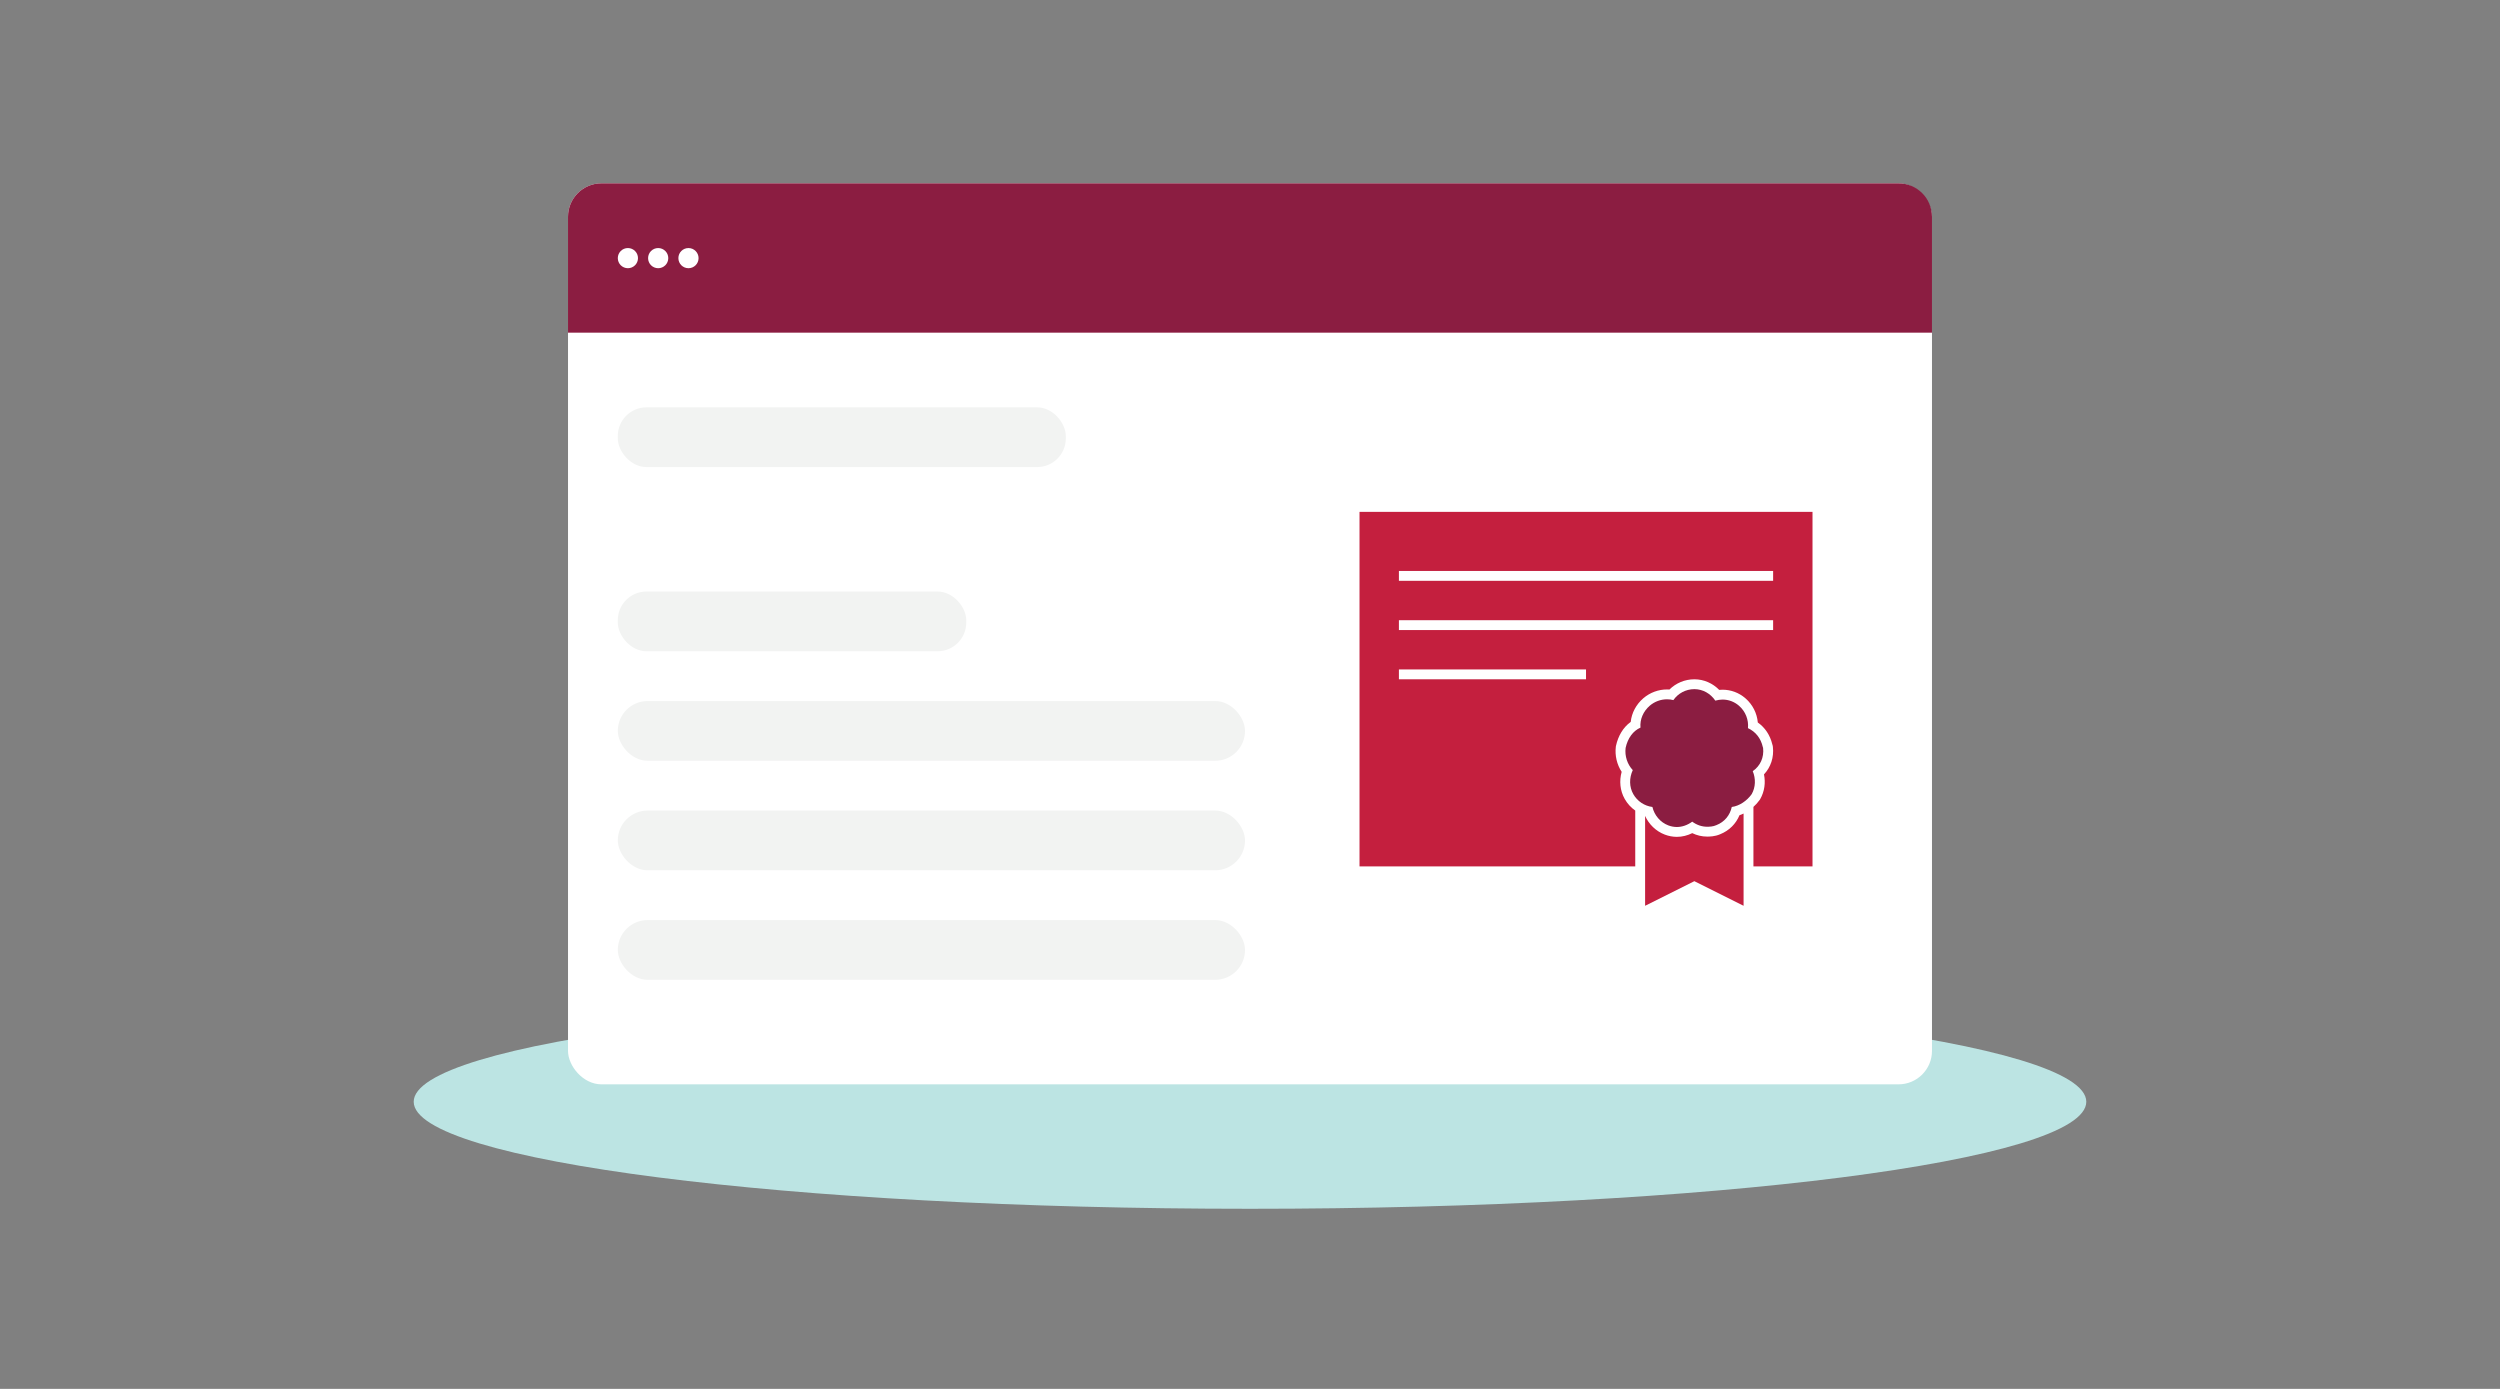
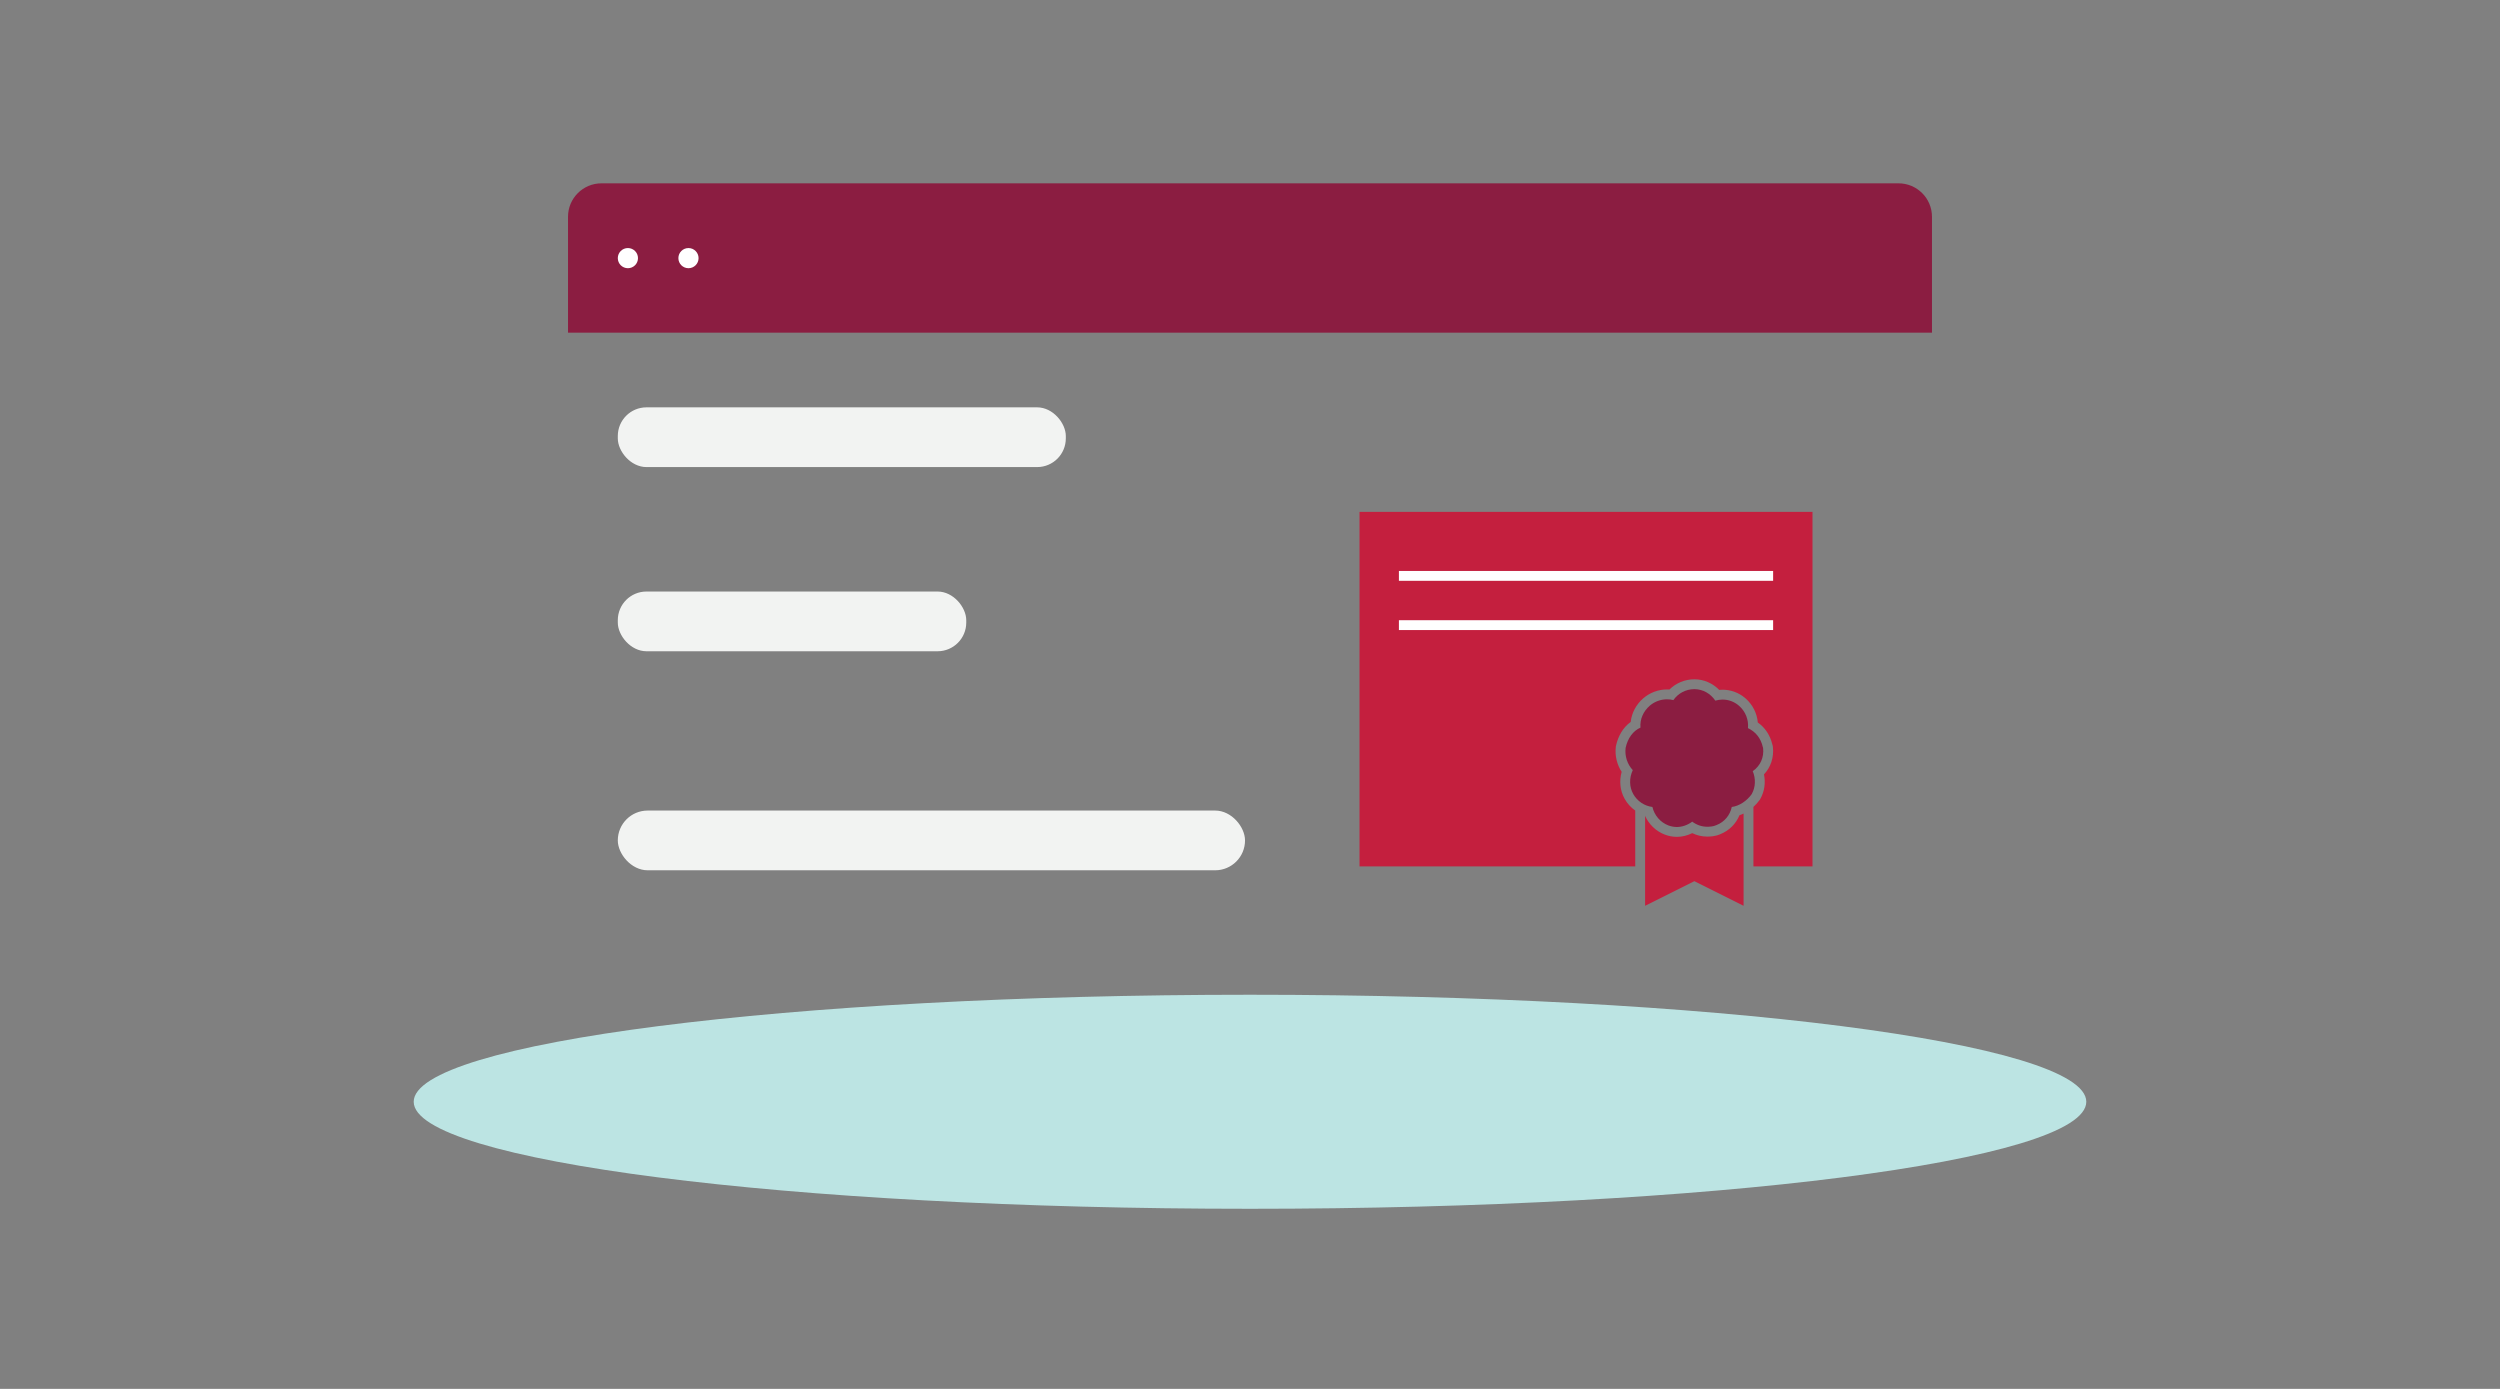
<svg xmlns="http://www.w3.org/2000/svg" width="450" height="250" viewBox="0 0 450 250" fill="none">
  <rect x="0" y="0" width="450" height="250" fill="#808080" stroke="none" />
  <path fill-rule="evenodd" clip-rule="evenodd" d="M375.534 198.318C375.534 208.958 308.137 217.583 225 217.583C141.862 217.583 74.466 208.958 74.466 198.318C74.466 187.678 141.862 179.054 225 179.054C308.137 179.054 375.534 187.678 375.534 198.318Z" fill="#BCE4E3" />
-   <rect x="102.243" y="33" width="245.514" height="162.182" rx="6.021" fill="white" />
  <path d="M102.243 39.021C102.243 35.696 104.939 33 108.265 33H341.736C345.061 33 347.757 35.696 347.757 39.021V59.881H102.243L102.243 39.021Z" fill="#8B1D41" />
  <ellipse cx="113.021" cy="46.464" rx="1.817" ry="1.815" fill="white" />
-   <ellipse cx="118.473" cy="46.464" rx="1.817" ry="1.815" fill="white" />
  <ellipse cx="123.925" cy="46.464" rx="1.817" ry="1.815" fill="white" />
  <rect x="111.204" y="73.322" width="80.643" height="10.752" rx="5.161" fill="#F2F3F2" />
  <rect x="111.204" y="106.475" width="62.722" height="10.752" rx="5.161" fill="#F2F3F2" />
-   <rect x="111.204" y="126.188" width="112.9" height="10.752" rx="5.376" fill="#F2F3F2" />
  <rect x="111.204" y="145.9" width="112.9" height="10.752" rx="5.376" fill="#F2F3F2" />
-   <rect x="111.204" y="165.613" width="112.9" height="10.752" rx="5.376" fill="#F2F3F2" />
  <path fill-rule="evenodd" clip-rule="evenodd" d="M301.209 126.018C300.845 125.915 300.451 125.873 300.062 125.873C298.957 125.873 297.841 126.27 296.957 127.027C295.78 128.043 295.159 129.486 295.285 130.971C293.952 131.559 292.991 132.864 292.609 134.626C292.43 136.087 292.926 137.589 293.899 138.618C293.242 140.042 293.254 141.642 293.994 142.946C294.717 144.22 296.001 145.074 297.434 145.255C297.781 146.746 298.856 148.026 300.301 148.573C300.791 148.759 301.316 148.861 301.83 148.861C302.792 148.861 303.753 148.519 304.601 147.899C305.426 148.507 306.339 148.813 307.277 148.813C307.677 148.813 308.34 148.801 308.949 148.524C310.418 147.948 311.392 146.751 311.72 145.255C313.082 145.081 314.444 144.155 315.304 142.946C316.008 141.708 316.062 140.181 315.495 138.811C316.85 137.86 317.549 136.364 317.358 134.626C317.352 134.572 317.322 134.536 317.31 134.482C316.958 132.9 316.014 131.705 314.634 131.067C314.778 129.564 314.205 128.062 313.01 127.027C312.168 126.3 311.14 125.921 310.048 125.921C309.624 125.921 309.188 126 308.758 126.114C307.892 124.838 306.506 124.045 304.983 124.045C303.443 124.045 302.027 124.821 301.209 126.018Z" fill="#8B1D41" />
  <path d="M244.713 92.138H326.252V155.952H315.617V145.241C316.045 144.855 316.427 144.426 316.748 143.974L316.8 143.901L316.845 143.822C317.62 142.458 317.822 140.884 317.518 139.392C318.738 138.092 319.33 136.342 319.12 134.433C319.099 134.235 319.049 134.071 319.01 133.966C318.617 132.335 317.717 130.97 316.404 130.048C316.261 128.399 315.491 126.83 314.171 125.687L314.169 125.686C313.005 124.681 311.567 124.148 310.048 124.148C309.847 124.148 309.649 124.16 309.457 124.18C308.299 123.002 306.721 122.272 304.984 122.272C303.267 122.272 301.659 122.966 300.499 124.114C300.351 124.104 300.204 124.1 300.063 124.1C298.54 124.1 297.013 124.645 295.804 125.682L295.799 125.685C294.523 126.787 293.702 128.298 293.53 129.943C292.155 130.932 291.259 132.486 290.877 134.25L290.859 134.33L290.849 134.411C290.655 135.998 291.044 137.621 291.9 138.933C291.449 140.552 291.592 142.304 292.453 143.821C292.928 144.659 293.579 145.366 294.345 145.904V155.952H244.713V92.138Z" fill="#C41F3E" />
  <path d="M313.844 146.44V163.042L304.981 158.611L296.118 163.042V146.863C296.804 148.376 298.063 149.621 299.673 150.231C300.348 150.487 301.086 150.634 301.83 150.634C302.805 150.634 303.746 150.391 304.604 149.965C305.44 150.371 306.343 150.586 307.277 150.586H307.282C307.687 150.586 308.667 150.586 309.637 150.159C311.277 149.503 312.474 148.272 313.106 146.742C313.357 146.656 313.604 146.555 313.844 146.44Z" fill="#C41F3E" />
  <path d="M251.804 102.774H319.162V104.546H251.804V102.774Z" fill="white" />
  <path d="M251.804 111.637H319.162V113.409H251.804V111.637Z" fill="white" />
-   <path d="M251.804 120.5H285.483V122.272H251.804V120.5Z" fill="white" />
</svg>